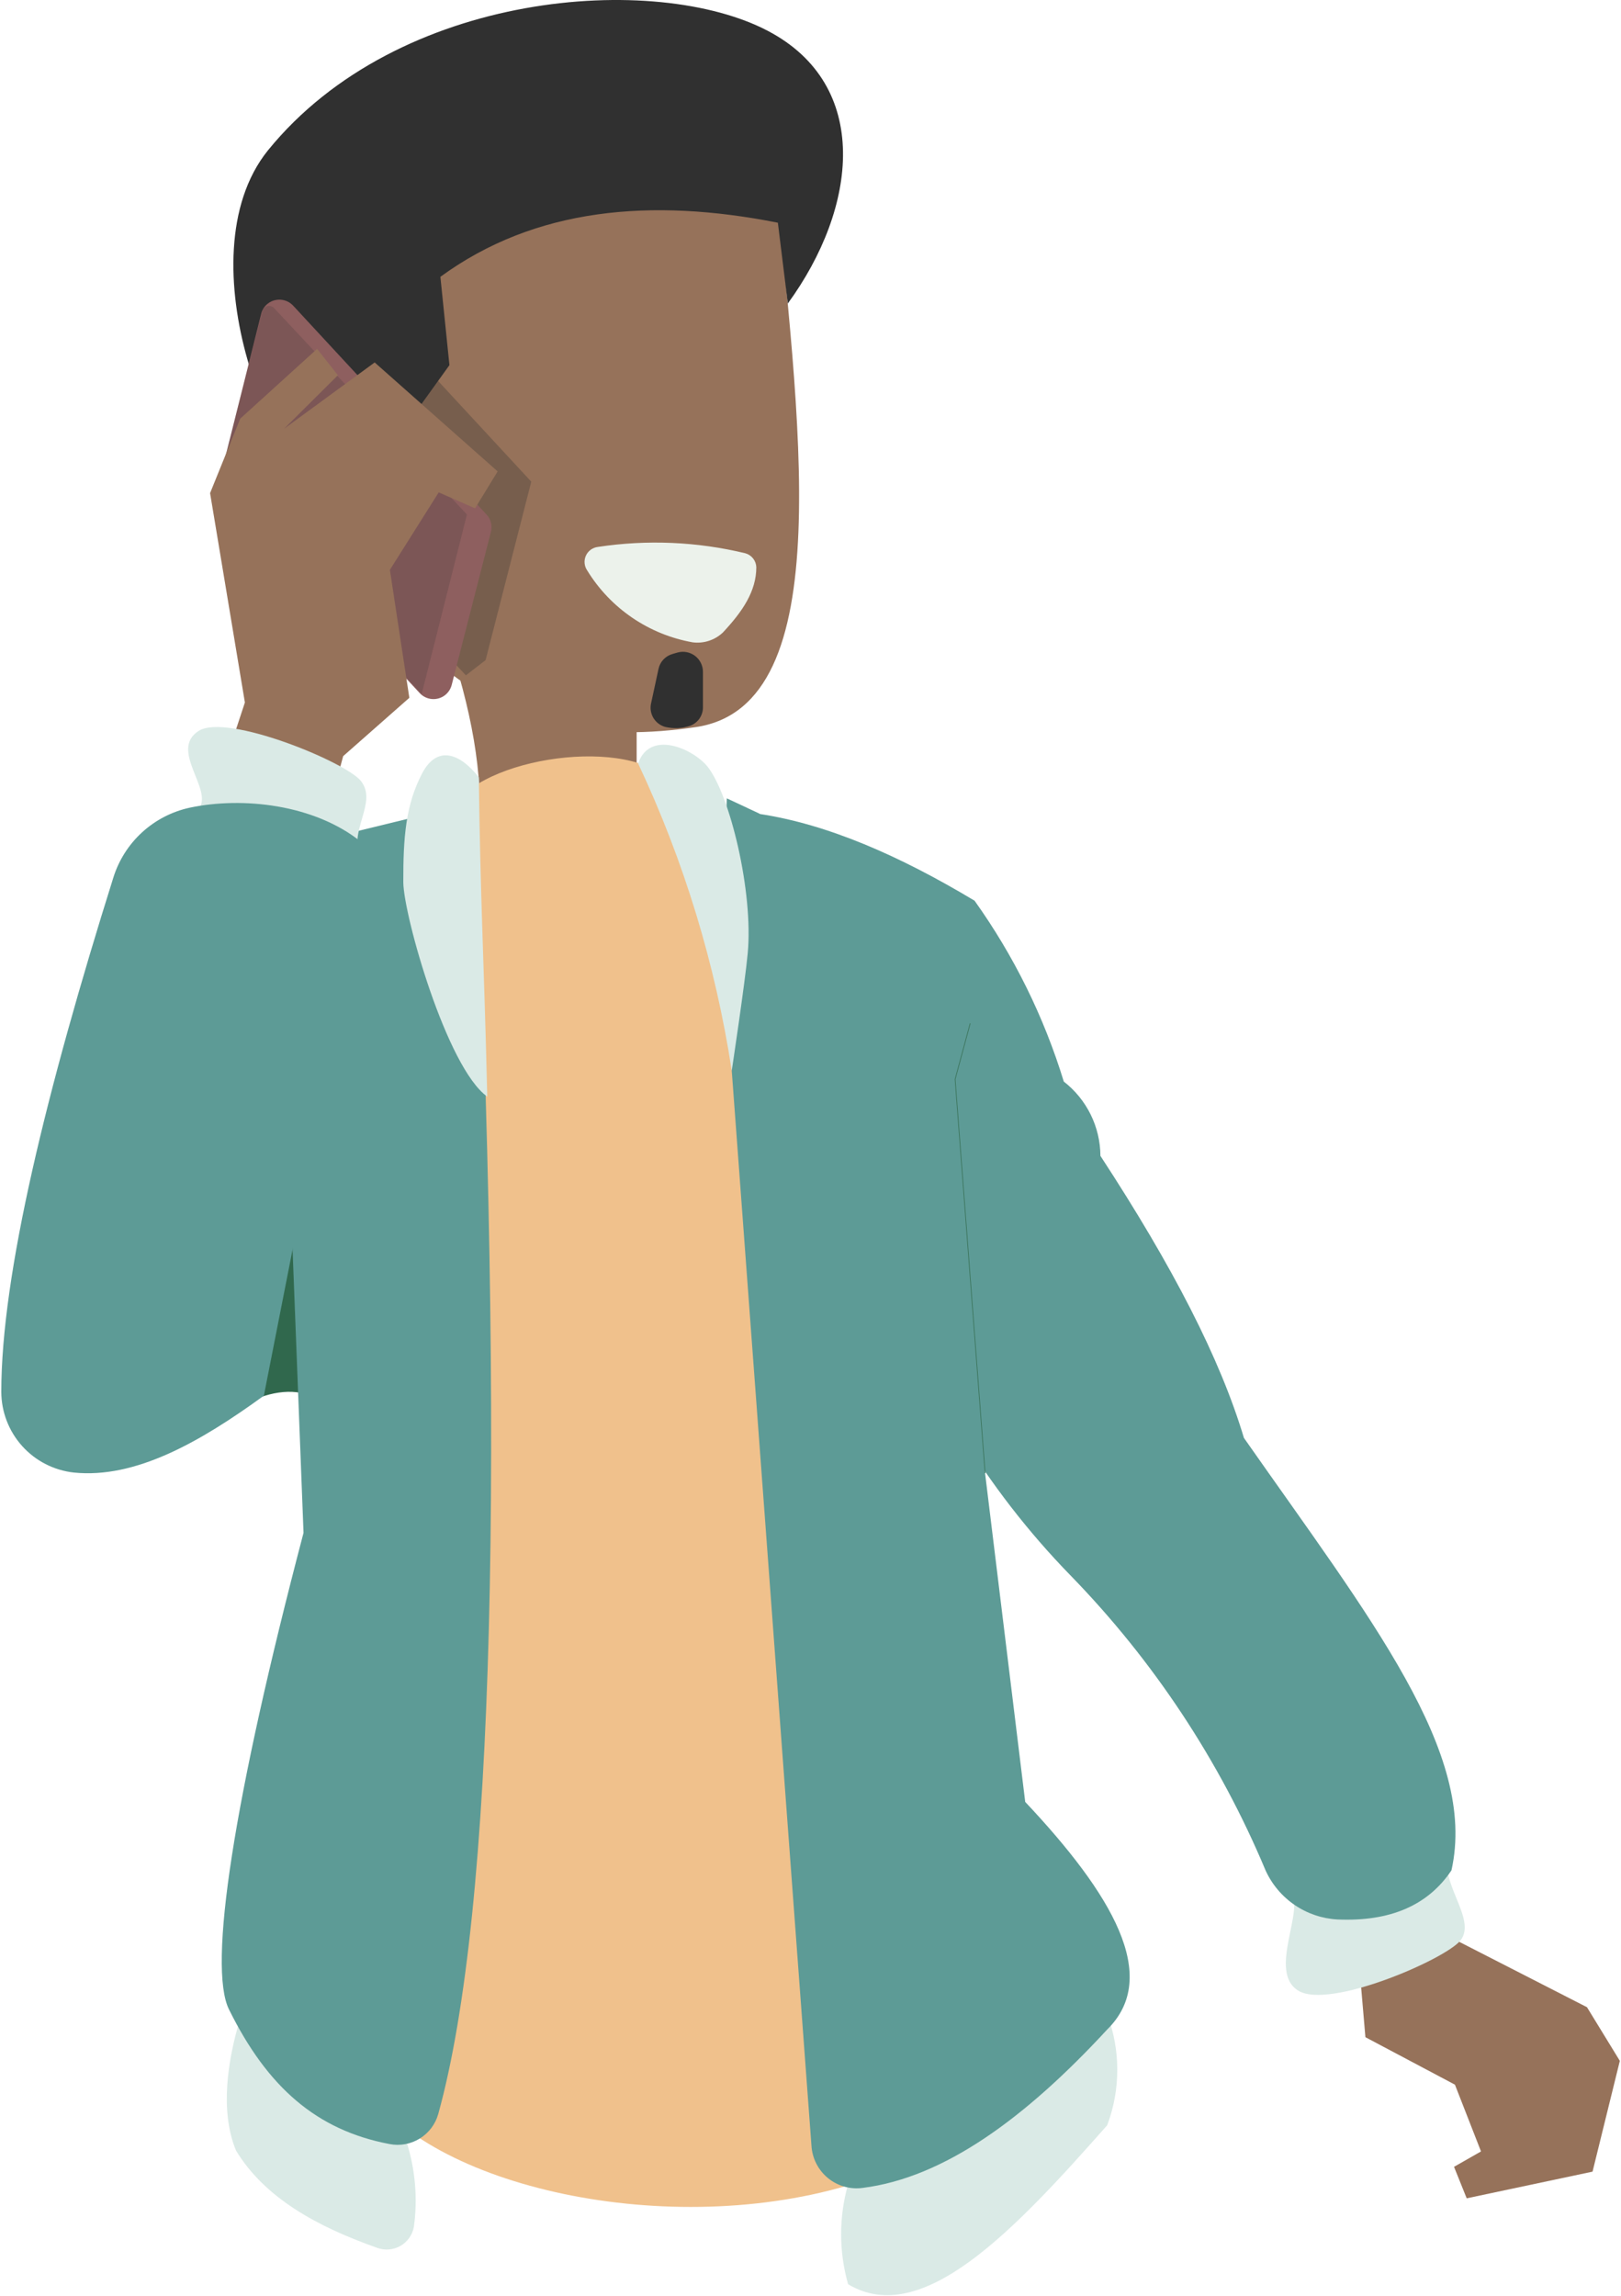
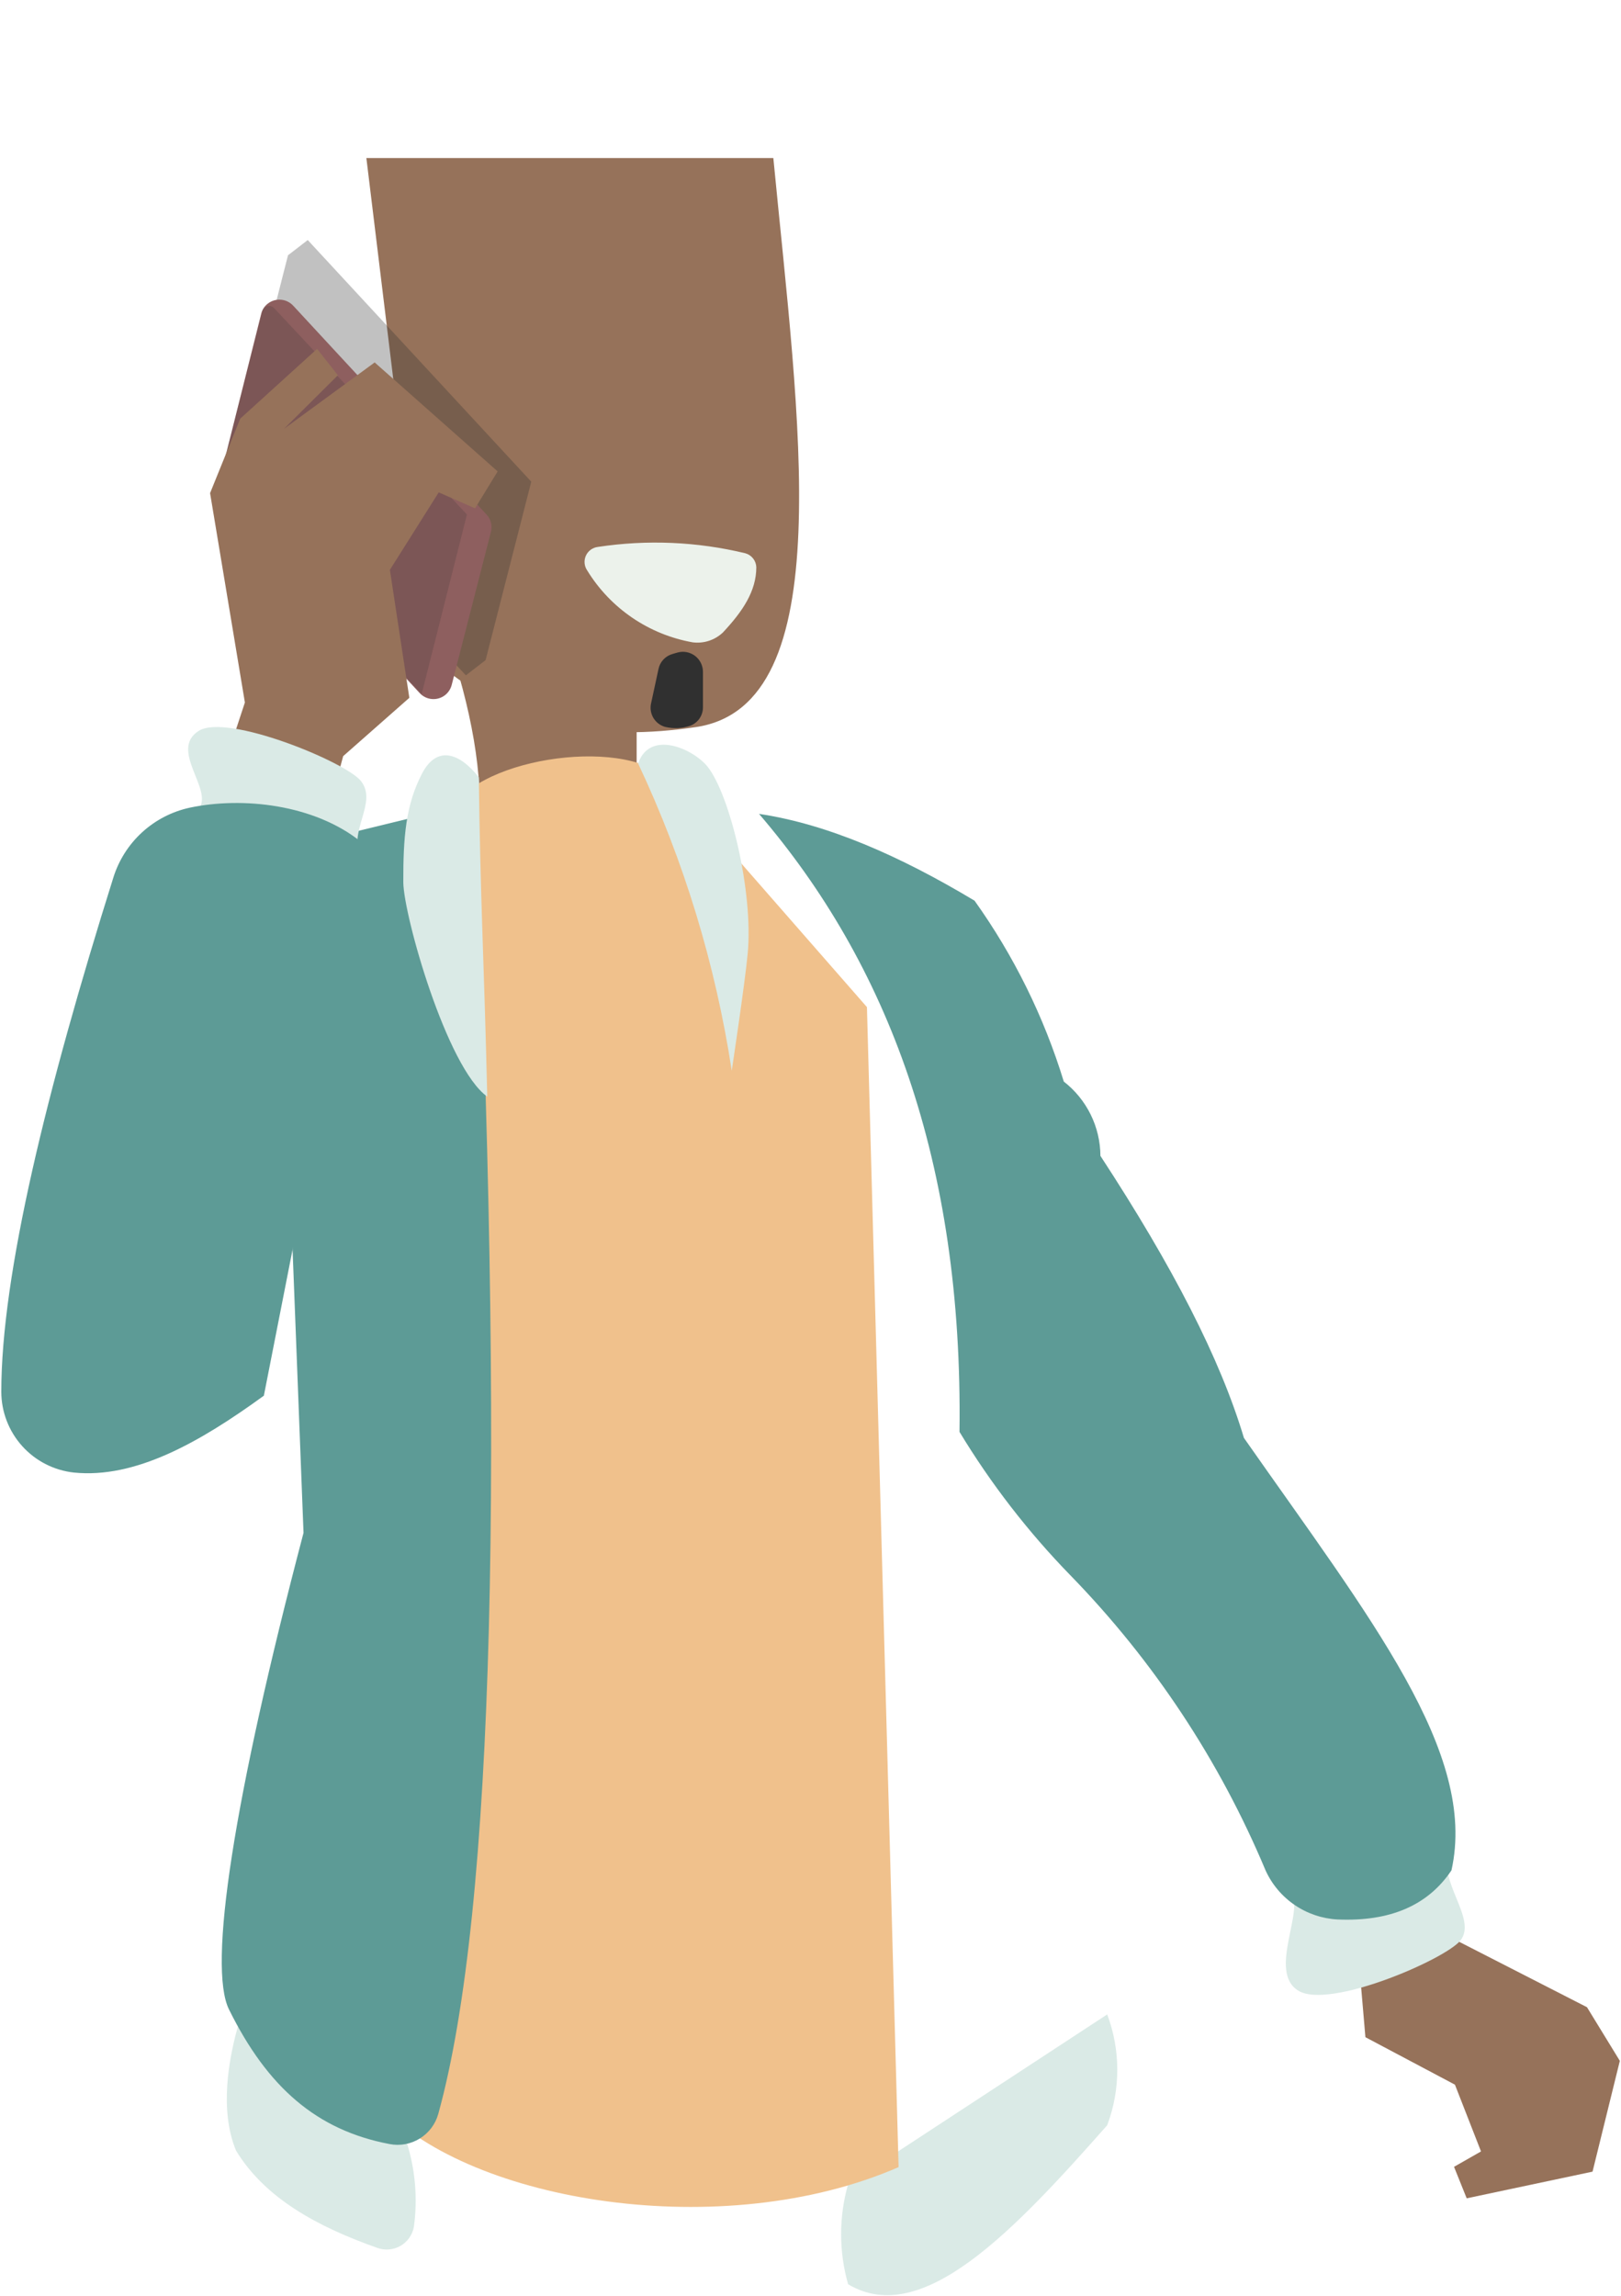
<svg xmlns="http://www.w3.org/2000/svg" width="1234" height="1748" viewBox="0 0 1234 1748" fill="none">
  <path d="M1233.11 1568.83L1208.1 1527.99L1095.53 1470.38L1048.6 1404.06L998.691 1452.71L1034.95 1498.5L1039.43 1550.82L1107.58 1586.96L1127.43 1637.79L1106.89 1649.5L1116.53 1673.48L1212.34 1653.17L1233.11 1568.83Z" fill="#96725A" />
  <path fill-rule="evenodd" clip-rule="evenodd" d="M1103.68 1410.03C1067.05 1431.49 1024.9 1441.67 982.514 1439.29C993.988 1453.52 964.843 1500.79 988.251 1515.36C1011.66 1529.93 1099.78 1491.84 1111.71 1477.27C1125.02 1460.74 1093.47 1431.26 1103.68 1410.03Z" fill="#DAEAE6" />
  <path d="M645.627 1738.88C701.851 1772.62 771.845 1698.26 842.871 1617.83C853.094 1590.64 853.094 1560.67 842.871 1533.49L645.627 1662.69C638.541 1687.59 638.541 1713.98 645.627 1738.88V1738.88Z" fill="#DAEAE6" />
  <path d="M287.283 1711.23C241.385 1695.05 201.569 1673.25 179.654 1637.1C167.147 1606.81 173.572 1567.68 182.293 1538.54L309.428 1630.33C316.14 1651.29 318.061 1673.48 315.051 1695.28C314.498 1698.28 313.301 1701.12 311.541 1703.6C309.781 1706.09 307.501 1708.16 304.859 1709.68C302.217 1711.2 299.276 1712.12 296.241 1712.39C293.206 1712.66 290.149 1712.26 287.283 1711.23V1711.23Z" fill="#DAEAE6" />
  <path d="M484.643 630.579L364.392 634.366C368.408 589.96 358.655 539.129 340.066 484.282L484.643 508.607V630.579Z" fill="#96725A" />
-   <path d="M251.025 1071.54C220.273 1043.42 176.212 1069.82 145.461 1097.81L158.771 992.134L228.994 925.927L251.025 992.134V1071.54Z" fill="#30684D" />
  <path d="M684.067 1649.73C550.047 1708.13 358.999 1676.35 290.383 1603.83V766.205L341.673 620.366C357.278 578.256 472.71 559.667 507.936 592.828L659.971 766.664L684.067 1649.73Z" fill="#F0C18C" />
  <path d="M946.941 1094.6C928.812 1034.13 892.897 964.367 837.706 879.916C837.642 868.991 835.1 858.224 830.27 848.425C825.44 838.626 818.449 830.051 809.823 823.347C794.755 774.087 771.816 727.589 741.895 685.656C684.524 651.233 629.791 627.366 577.812 619.563C675.229 733.159 733.175 883.473 730.421 1090.01C754.377 1129.61 782.789 1166.34 815.101 1199.48C878.133 1264.26 928.423 1340.32 963.349 1423.68C968.172 1434.37 975.84 1443.52 985.513 1450.13C995.186 1456.75 1006.49 1460.58 1018.2 1461.2C1058.24 1462.93 1087.04 1450.53 1104.94 1423.8C1124.91 1334.3 1043.55 1232.64 946.941 1094.6Z" fill="#5D9B96" />
  <path d="M174.378 1529.82C203.523 1588.68 240.815 1621.61 296.58 1632.17C304.511 1633.71 312.73 1632.2 319.598 1627.94C326.467 1623.69 331.481 1617.01 333.642 1609.22C376.671 1453.97 384.129 1110.32 361.18 610.957L210.981 647.56L231.061 1166.89C177.706 1369.75 158.085 1497.23 174.378 1529.82Z" fill="#5D9B96" />
-   <path d="M842.871 1544.97C780.795 1612.21 718.834 1657.76 656.643 1665.56C651.958 1666.19 647.195 1665.84 642.651 1664.54C638.107 1663.24 633.878 1661.02 630.229 1658.02C626.58 1655.02 623.588 1651.29 621.44 1647.08C619.293 1642.87 618.035 1638.27 617.745 1633.55L550.047 720.653L553.26 607.746L577.815 619.22L701.164 722.489L780.451 1371.71C846.543 1441.93 883.835 1504.69 842.871 1544.97Z" fill="#5D9B96" />
  <path d="M569.207 725.7C567.257 747.386 557.045 815.085 557.045 815.085C544.669 734.114 520.669 655.353 485.789 581.238C494.51 555.421 527.326 569.764 538.571 583.533C555.782 605.22 573.568 679.114 569.207 725.7Z" fill="#DAEAE6" />
  <path d="M370.932 834.822C368.408 728.341 365.654 685.656 364.506 591.682C349.819 573.093 332.608 567.127 321.248 588.928C308.971 612.565 306.905 636.89 307.02 671.658C307.25 696.901 340.066 812.792 370.932 834.822Z" fill="#DAEAE6" />
  <path d="M529.964 553.472C458.365 564.028 388.83 555.996 324.804 497.477L278.906 120.316H588.713C607.875 319.281 640.003 536.834 529.964 553.472Z" fill="#96725A" />
  <g style="mix-blend-mode:darken" opacity="0.3">
    <path d="M234.275 182.737L219.244 194.326L184.477 330.756L354.641 514.115L369.672 502.526L404.439 366.671L234.275 182.737Z" fill="#303030" />
  </g>
-   <path d="M599.729 231.043L592.156 169.541C496.001 150.493 407.305 158.066 335.246 210.733L342.131 277.973L305.413 329.034L250.795 365.292C212.815 372.865 137.773 196.62 203.98 114.464C303.233 -7.738 499.329 -21.392 584.698 23.587C663.526 65.124 652.97 158.066 599.729 231.043Z" fill="#303030" />
  <path d="M455.154 416.352C492.519 410.676 530.632 412.313 567.373 421.171C569.704 421.823 571.769 423.194 573.274 425.09C574.778 426.986 575.645 429.31 575.749 431.728C575.749 450.087 565.307 465.462 550.276 481.526C547.24 484.388 543.607 486.542 539.639 487.831C535.671 489.121 531.466 489.515 527.327 488.985C510.829 486.063 495.139 479.674 481.293 470.239C467.447 460.804 455.761 448.538 447.007 434.252C445.886 432.621 445.205 430.727 445.032 428.755C444.859 426.783 445.199 424.8 446.019 422.999C446.839 421.197 448.111 419.638 449.712 418.473C451.313 417.309 453.187 416.578 455.154 416.352Z" fill="#ECF2EB" />
  <path d="M203.978 231.043C201.377 232.99 199.548 235.794 198.815 238.96L169.556 355.883C168.979 358.213 168.992 360.65 169.593 362.974C170.194 365.297 171.364 367.435 172.998 369.193L319.525 527.654C321.953 530.247 325.257 531.847 328.797 532.144C332.337 532.44 335.861 531.413 338.687 529.26V529.26C341.225 527.303 343.042 524.559 343.85 521.457L373.684 404.993C374.329 402.676 374.362 400.232 373.779 397.898C373.195 395.565 372.016 393.423 370.356 391.683L223.255 232.764C220.837 230.122 217.518 228.48 213.951 228.162C210.384 227.843 206.826 228.871 203.978 231.043V231.043Z" fill="#8E5F5F" />
  <g style="mix-blend-mode:multiply" opacity="0.2">
    <path d="M355.442 391.683L321.019 528.228L173.574 370.915C171.646 368.838 170.269 366.311 169.568 363.565C168.866 360.82 168.863 357.942 169.558 355.195L199.736 236.895C199.973 235.982 200.45 235.149 201.118 234.483C201.786 233.816 202.62 233.342 203.534 233.107C204.448 232.873 205.407 232.888 206.313 233.15C207.219 233.413 208.039 233.913 208.686 234.6L355.442 391.683Z" fill="#303030" />
  </g>
  <path d="M216.259 326.394L285.219 275.907L378.85 358.867L361.638 386.979L333.985 374.816L296.808 433.794L311.61 531.211L261.238 575.616L241.846 647.56L153.953 633.332L186.425 534.768L159.92 375.39L182.868 318.707L241.387 265.581L257.222 285.661L216.259 326.394Z" fill="#96725A" />
  <path fill-rule="evenodd" clip-rule="evenodd" d="M274.664 653.758C233.241 629.662 192.048 614.401 151.315 615.663C162.789 601.32 128.366 570.913 151.315 556.341C172.886 542.916 262.845 579.863 274.664 594.435C287.974 610.959 264.451 632.645 274.664 653.758Z" fill="#DAEAE6" />
  <path d="M200.871 1062.47C151.646 1098.27 102.88 1125.69 56.294 1120.99C41.119 1119.35 27.083 1112.17 16.877 1100.82C6.671 1089.47 1.013 1074.75 0.988 1059.49C0.988 970.332 35.411 830.001 86.242 668.213C90.341 654.962 97.887 643.038 108.109 633.663C118.332 624.288 130.862 617.798 144.417 614.858C184.577 606.367 239.195 612.219 274.88 640.904C277.149 642.751 278.88 645.174 279.889 647.92C280.899 650.666 281.15 653.633 280.617 656.51L200.871 1062.47Z" fill="#5D9B96" />
-   <path d="M749.928 1121.45L727.094 821.625L738.568 779.055" stroke="#377055" stroke-width="0.5" stroke-miterlimit="10" />
  <path d="M525.836 552.325C519.57 554.545 512.795 554.904 506.33 553.357C502.574 552.306 499.368 549.847 497.38 546.491C495.393 543.135 494.776 539.142 495.659 535.343L501.281 509.296C501.842 506.573 503.147 504.059 505.051 502.033C506.956 500.008 509.384 498.55 512.067 497.822L515.624 496.789C517.9 496.13 520.298 496.01 522.628 496.438C524.958 496.866 527.157 497.831 529.049 499.256C530.942 500.681 532.477 502.527 533.532 504.648C534.588 506.769 535.135 509.107 535.131 511.476V538.211C535.19 541.228 534.334 544.191 532.675 546.711C531.016 549.231 528.631 551.188 525.836 552.325V552.325Z" fill="#303030" />
</svg>